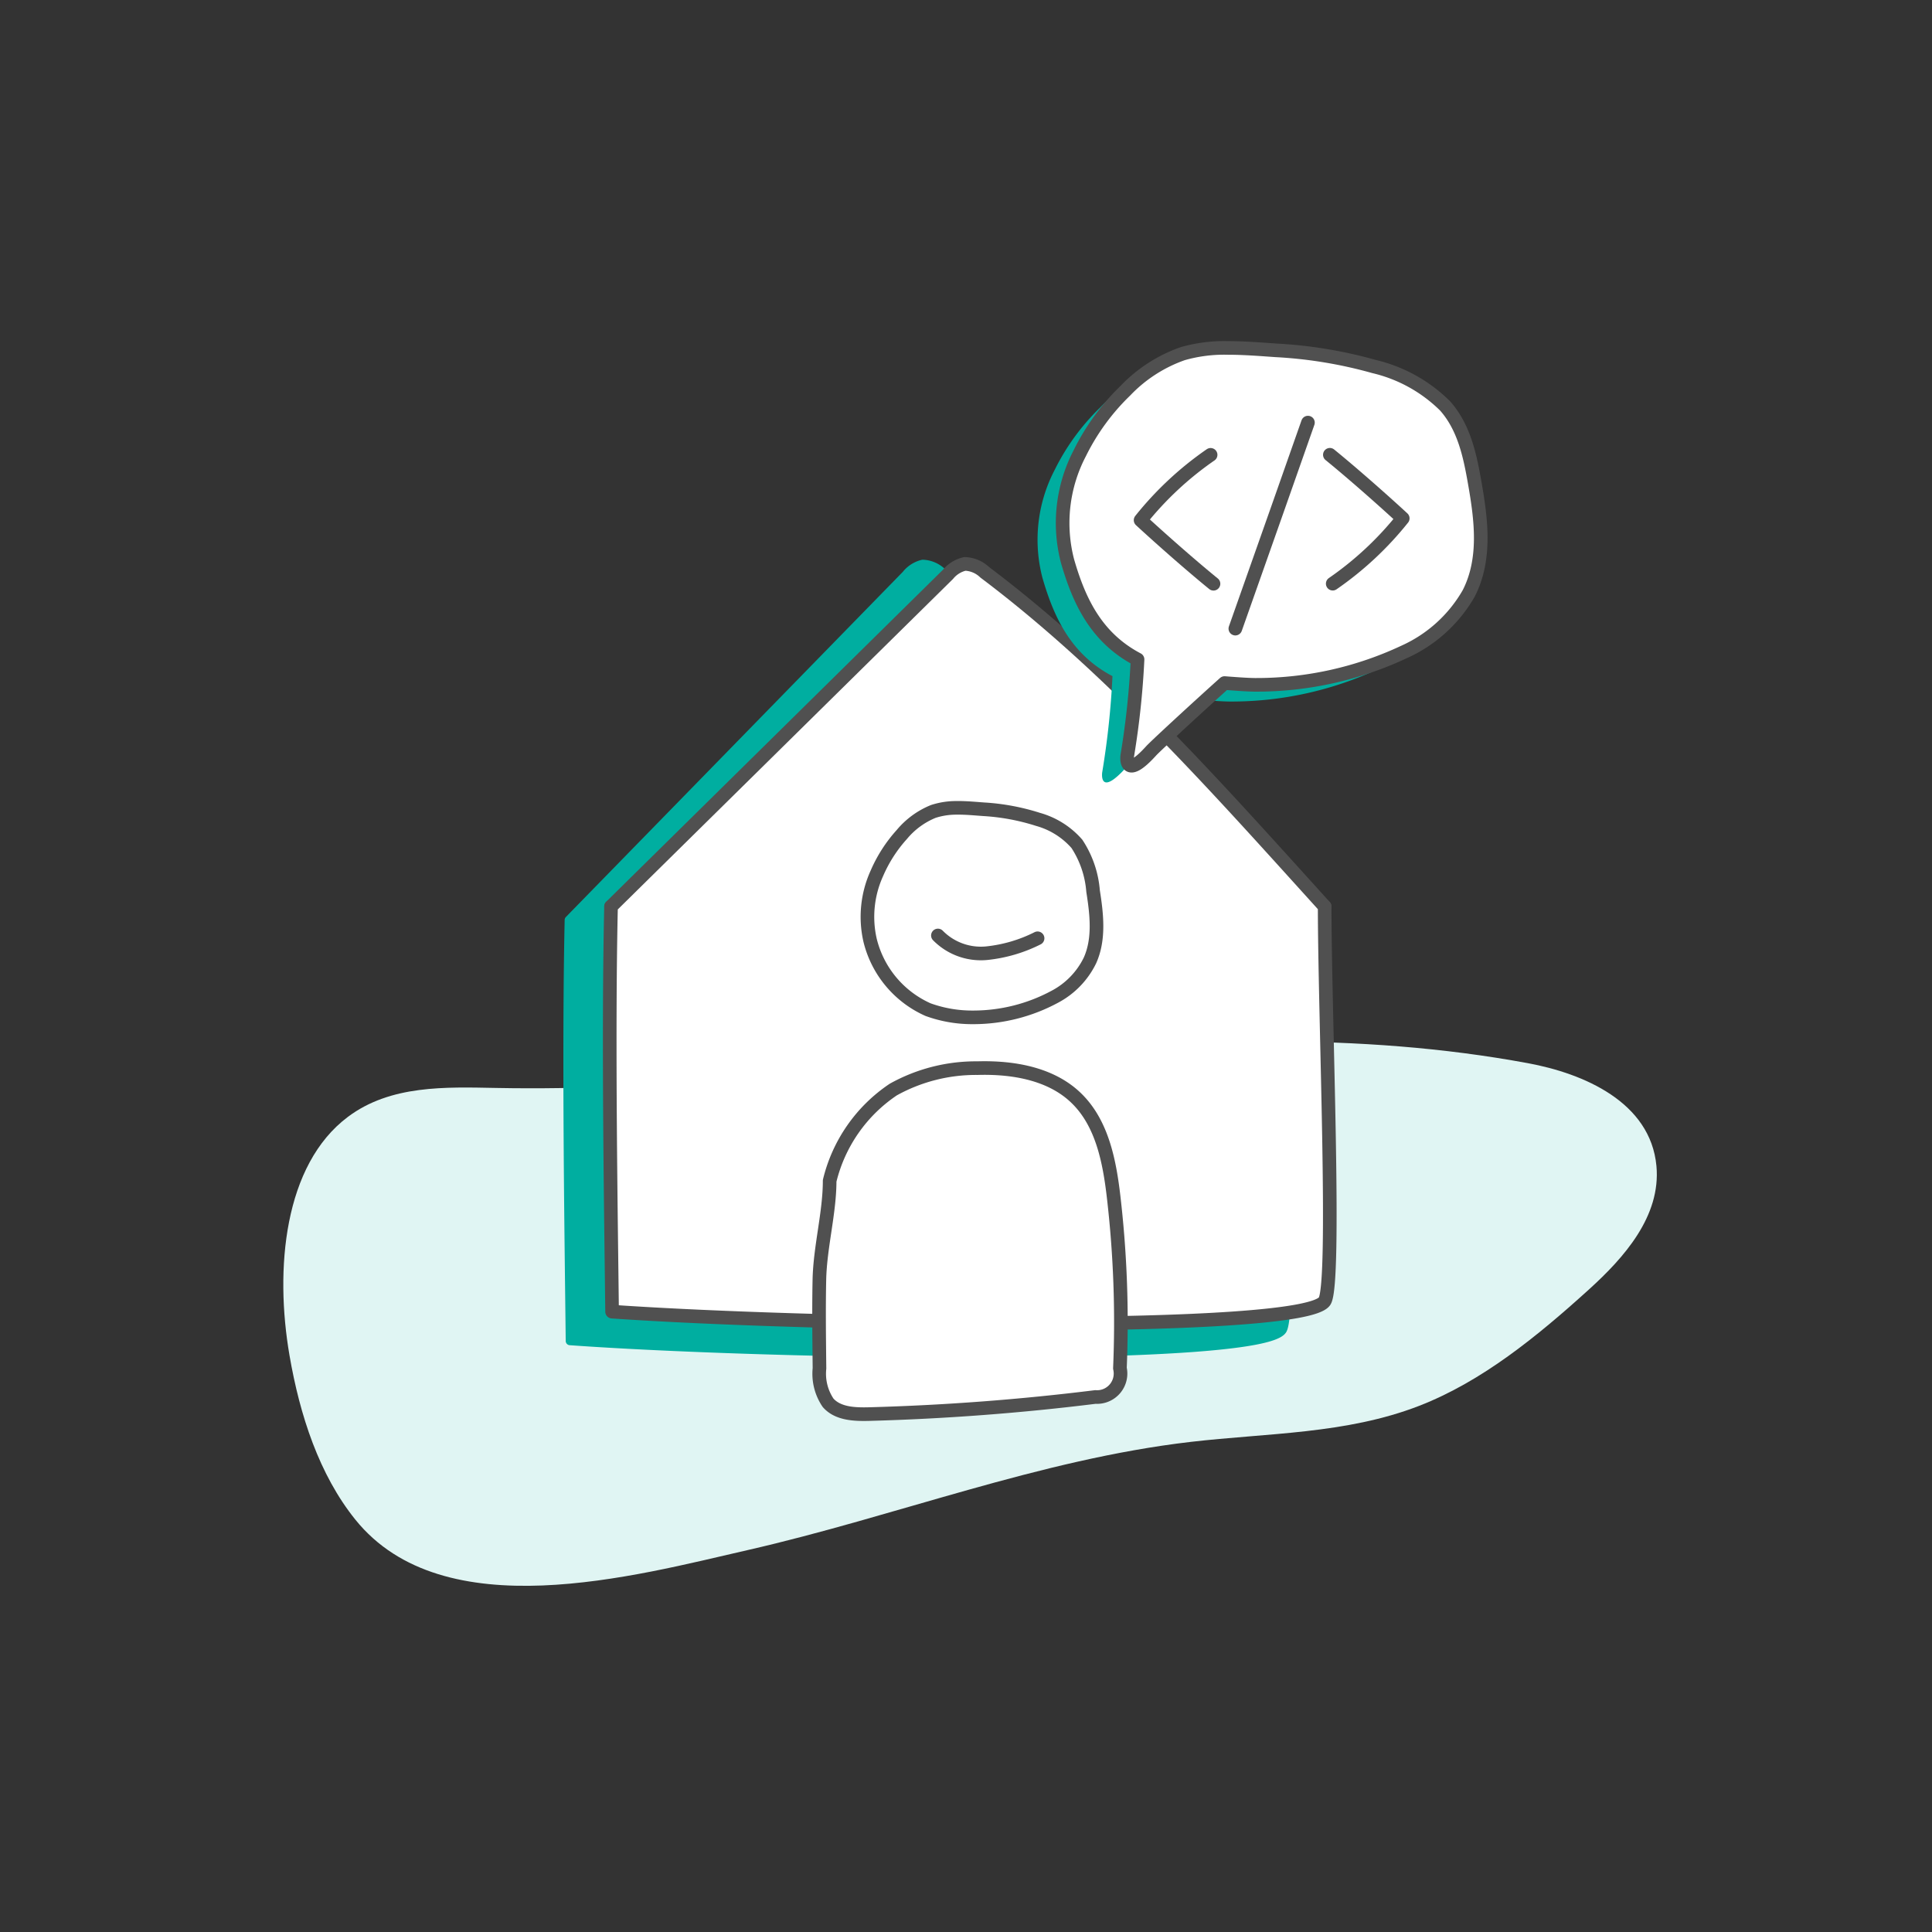
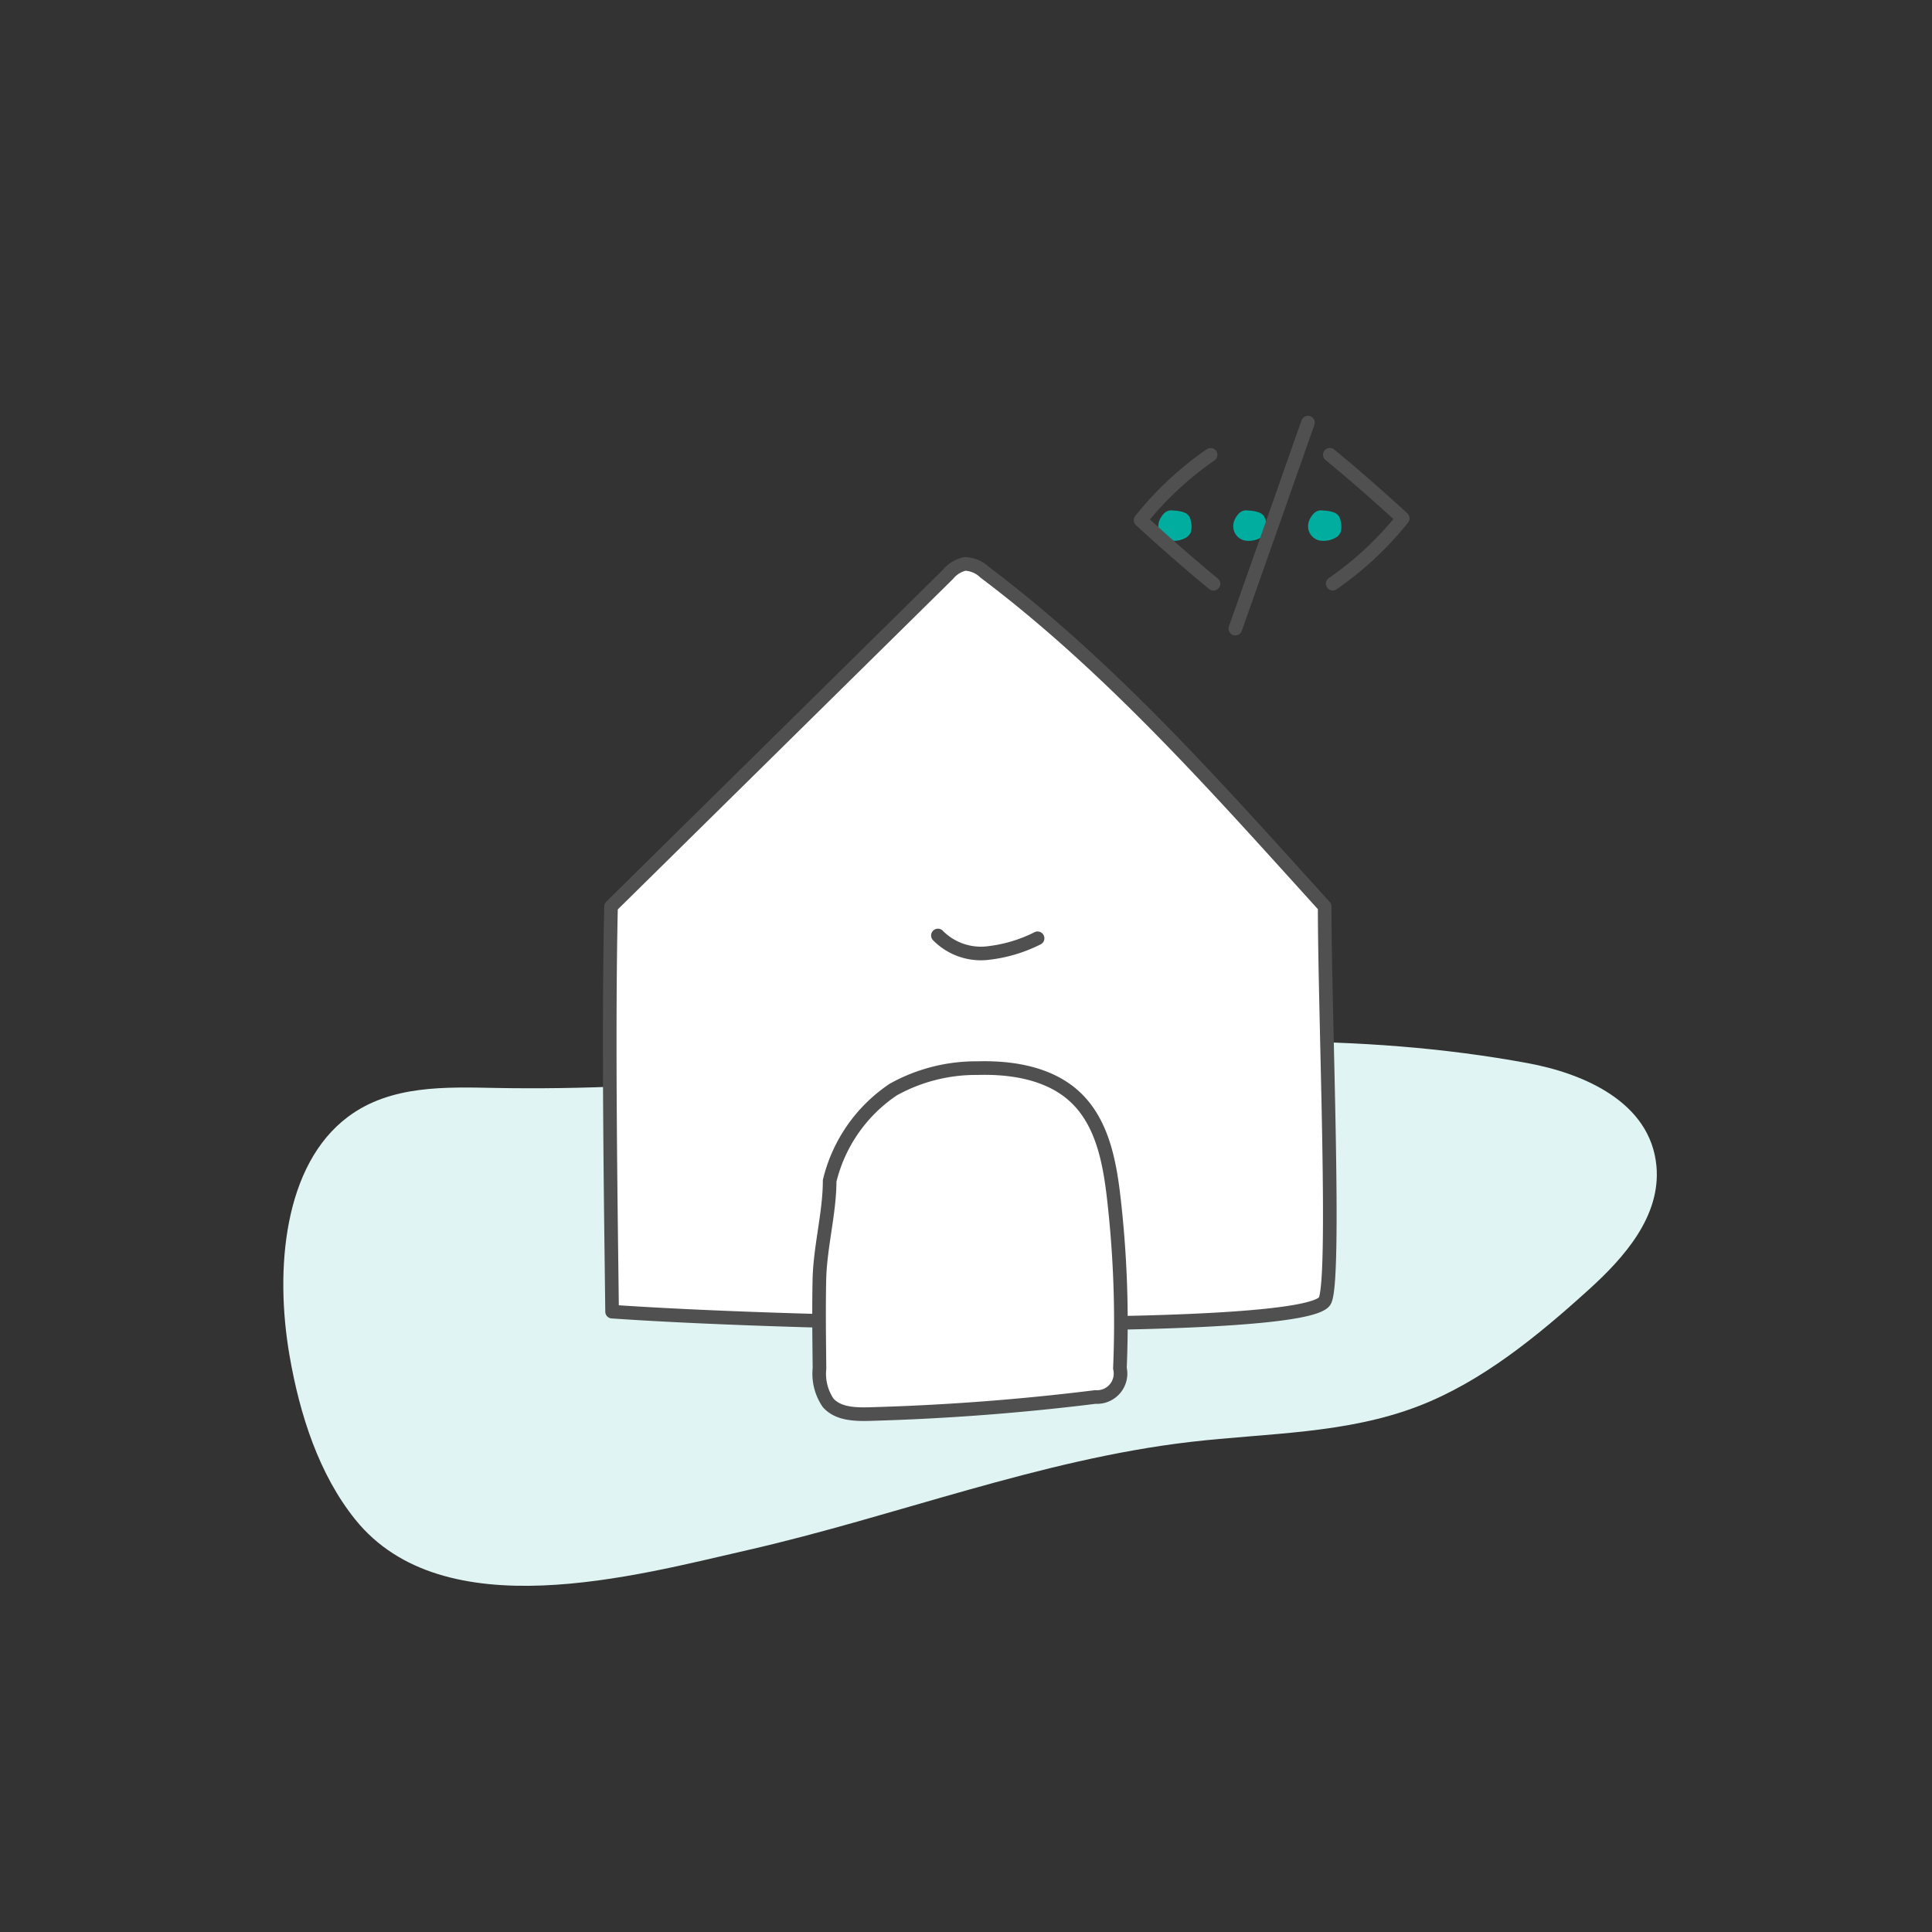
<svg xmlns="http://www.w3.org/2000/svg" width="227" height="227" viewBox="0 0 227 227">
  <rect x="0" y="0" width="227" height="227" fill="#333333" stroke="none" />
  <g id="Group_19746" data-name="Group 19746" transform="translate(-466 -2836.801)">
    <g id="Group_21976" data-name="Group 21976" transform="translate(499.28 2877.677)">
      <path id="Path_86694" data-name="Path 86694" d="M4886.04,1403.847c9-1.049,18.256-.91,26.823-4.227,7.4-2.867,13.879-8.161,20-13.709,4.079-3.7,8.442-8.57,7.9-14.479-.7-7.519-8.558-10.87-15.1-12.08-39.978-7.4-80.729,3.682-121.227,2.91-5.979-.114-12.4-.353-17.4,3.383-7.56,5.651-8.628,17.922-6.881,28.042,1.21,7.026,3.489,14.026,7.741,19.3,10.354,12.841,32.9,6.585,46.083,3.575C4851.38,1412.589,4868.312,1405.912,4886.04,1403.847Z" transform="translate(-4779.42 -1275.309)" fill="#e0f5f3" />
-       <path id="Path_86695" data-name="Path 86695" d="M4890.252,1353.579c0,13.161,1.356,45.938,0,48.169-2.4,3.944-59.956,3-83.726,1.293-.124-11.388-.474-33.448-.124-49.461q19.806-20.284,39.6-40.565a3.559,3.559,0,0,1,1.972-1.265,3.472,3.472,0,0,1,2.342,1.033C4865.107,1324.338,4877.653,1339.125,4890.252,1353.579Z" transform="translate(-4772.837 -1286.362)" fill="#00aea0" stroke="#00aea0" stroke-linecap="round" stroke-linejoin="round" stroke-width="1" />
-       <line id="Line_19313" data-name="Line 19313" x1="83.846" transform="translate(38.515 65.641)" fill="#fff" stroke="#505050" stroke-linecap="round" stroke-linejoin="round" stroke-width="1.6" />
      <path id="Path_86696" data-name="Path 86696" d="M4894.224,1352c0,12.664,1.356,44.21,0,46.355-2.4,3.8-59.956,2.889-83.725,1.244-.123-10.958-.476-32.188-.123-47.6q19.806-19.52,39.6-39.038a3.573,3.573,0,0,1,1.972-1.218,3.531,3.531,0,0,1,2.341.992C4869.079,1323.864,4881.626,1338.094,4894.224,1352Z" transform="translate(-4771.862 -1286.363)" fill="#fff" stroke="#505050" stroke-linecap="round" stroke-linejoin="round" stroke-width="1.6" />
      <g id="Group_21969" data-name="Group 21969" transform="translate(62.96 54.038)">
-         <path id="Path_86697" data-name="Path 86697" d="M4844.959,1334.758a8.749,8.749,0,0,0-2.68.419,9.4,9.4,0,0,0-3.705,2.712,16.612,16.612,0,0,0-2.926,4.551,12.341,12.341,0,0,0-.8,7.889,12.054,12.054,0,0,0,6.8,8.135,15.162,15.162,0,0,0,5.167.91h.184a20.213,20.213,0,0,0,9.533-2.412,9.547,9.547,0,0,0,4.144-4.27c1.133-2.516.8-5.423.369-8.149a11.756,11.756,0,0,0-1.9-5.553,9.408,9.408,0,0,0-4.57-2.877,25.906,25.906,0,0,0-6.34-1.186c-.973-.069-2.025-.172-3.062-.172h-.232" transform="translate(-4828.854 -1334.754)" fill="#fff" stroke="#505050" stroke-linecap="round" stroke-linejoin="round" stroke-width="1.6" />
        <path id="Path_86698" data-name="Path 86698" d="M4831.214,1372.56a18,18,0,0,1,7.484-10.732,19.971,19.971,0,0,1,9.879-2.511c4.149-.123,8.62.626,11.6,3.506,3.067,2.958,3.927,7.482,4.415,11.71a127.56,127.56,0,0,1,.727,20.045,2.759,2.759,0,0,1-2.88,3.377q-13.215,1.641-26.545,2.008c-1.741.047-3.718-.021-4.864-1.33a6.07,6.07,0,0,1-1.01-4.034c-.037-3.5-.084-6.986-.01-10.477C4830.1,1380.282,4831.214,1376.287,4831.214,1372.56Z" transform="translate(-4829.975 -1328.73)" fill="#fff" stroke="#505050" stroke-linecap="round" stroke-linejoin="round" stroke-width="1.6" />
      </g>
      <path id="Path_86699" data-name="Path 86699" d="M4841.185,1346.8a7.081,7.081,0,0,0,5.71,2.084,17.192,17.192,0,0,0,6-1.754" transform="translate(-4764.265 -1277.762)" fill="none" stroke="#505050" stroke-linecap="round" stroke-linejoin="round" stroke-width="1.6" />
      <g id="Group_21973" data-name="Group 21973" transform="translate(88.633 1.964)">
        <g id="Group_21970" data-name="Group 21970" transform="translate(14.183 17.126)">
          <path id="Path_86700" data-name="Path 86700" d="M4863.519,1306.693a1.289,1.289,0,0,0-.418.063,1.358,1.358,0,0,0-.535.392,2.4,2.4,0,0,0-.426.662,1.815,1.815,0,0,0-.115,1.146,1.746,1.746,0,0,0,.984,1.181,2.164,2.164,0,0,0,.775.139,2.922,2.922,0,0,0,1.391-.351,1.392,1.392,0,0,0,.6-.616,2.1,2.1,0,0,0,.052-1.186,1.711,1.711,0,0,0-.276-.806,1.363,1.363,0,0,0-.666-.418,3.85,3.85,0,0,0-.919-.174c-.141-.01-.293-.025-.444-.025" transform="translate(-4861.979 -1306.693)" fill="#00ad9f" />
        </g>
        <g id="Group_21971" data-name="Group 21971" transform="translate(22.986 17.126)">
          <path id="Path_86701" data-name="Path 86701" d="M4870.58,1306.693a1.288,1.288,0,0,0-.417.063,1.359,1.359,0,0,0-.539.392,2.463,2.463,0,0,0-.417.662,1.8,1.8,0,0,0-.116,1.146,1.744,1.744,0,0,0,.986,1.181,2.192,2.192,0,0,0,.78.14,2.933,2.933,0,0,0,1.389-.352,1.389,1.389,0,0,0,.6-.616,2.1,2.1,0,0,0,.052-1.186,1.705,1.705,0,0,0-.277-.806,1.374,1.374,0,0,0-.665-.418,3.894,3.894,0,0,0-.922-.174c-.139-.01-.292-.025-.444-.025" transform="translate(-4869.046 -1306.693)" fill="#00ad9f" />
        </g>
        <g id="Group_21972" data-name="Group 21972" transform="translate(31.781 17.126)">
          <path id="Path_86702" data-name="Path 86702" d="M4877.648,1306.693a1.284,1.284,0,0,0-.418.063,1.36,1.36,0,0,0-.539.391,2.439,2.439,0,0,0-.417.662,1.8,1.8,0,0,0-.124,1.146,1.749,1.749,0,0,0,.987,1.181,2.184,2.184,0,0,0,.777.139,2.945,2.945,0,0,0,1.392-.351,1.4,1.4,0,0,0,.6-.617,2.1,2.1,0,0,0,.053-1.185,1.708,1.708,0,0,0-.278-.806,1.36,1.36,0,0,0-.665-.418,3.88,3.88,0,0,0-.921-.174c-.138-.01-.292-.025-.443-.025" transform="translate(-4876.108 -1306.693)" fill="#00ad9f" />
        </g>
-         <path id="Path_86703" data-name="Path 86703" d="M4898.3,1321.785a16.532,16.532,0,0,1-7.562,6.864,40.819,40.819,0,0,1-17.394,3.88c-.91.011-2.835-.138-3.732-.208-2.9,2.6-8.045,7.327-8.643,7.984-2.911,3.212-2.852,1.054-2.792.563a96.9,96.9,0,0,0,1.21-11.322h0c-4.852-2.551-6.876-6.864-8.231-11.561a17.734,17.734,0,0,1,1.449-12.688,26.525,26.525,0,0,1,5.343-7.321,17.126,17.126,0,0,1,6.757-4.361,17.677,17.677,0,0,1,5.318-.668c1.892,0,3.809.155,5.583.277a53.08,53.08,0,0,1,11.575,1.906,17.59,17.59,0,0,1,8.337,4.622c2.226,2.5,2.912,5.793,3.464,8.926C4899.769,1313.062,4900.377,1317.736,4898.3,1321.785Z" transform="translate(-4850.59 -1292.942)" fill="#00ad9f" />
      </g>
-       <path id="Path_86704" data-name="Path 86704" d="M4900.663,1320.207a16.525,16.525,0,0,1-7.561,6.865,40.831,40.831,0,0,1-17.394,3.881c-.91.011-2.835-.139-3.731-.21-2.9,2.6-8.045,7.327-8.643,7.984-2.91,3.212-2.851,1.055-2.792.564a97.124,97.124,0,0,0,1.21-11.323h0c-4.852-2.551-6.875-6.864-8.229-11.561a17.723,17.723,0,0,1,1.449-12.686,26.491,26.491,0,0,1,5.343-7.322,17.128,17.128,0,0,1,6.756-4.361,17.774,17.774,0,0,1,5.319-.669c1.892,0,3.809.156,5.583.279a52.906,52.906,0,0,1,11.573,1.906,17.573,17.573,0,0,1,8.337,4.622c2.219,2.5,2.912,5.786,3.465,8.925C4902.126,1311.484,4902.737,1316.158,4900.663,1320.207Z" transform="translate(-4761.376 -1291.364)" fill="#fff" stroke="#505050" stroke-linecap="round" stroke-linejoin="round" stroke-width="1.6" />
      <g id="Group_21975" data-name="Group 21975" transform="translate(100.734 8.777)">
        <g id="Group_21974" data-name="Group 21974" transform="translate(11.132)">
          <path id="Path_86705" data-name="Path 86705" d="M4877.776,1298.412c-2.08,5.943-4.734,13.45-8.531,24.208" transform="translate(-4869.245 -1298.412)" fill="none" stroke="#505050" stroke-linecap="round" stroke-linejoin="round" stroke-width="1.6" />
        </g>
        <path id="Path_86706" data-name="Path 86706" d="M4868.872,1316.6c-2.877-2.342-6.568-5.623-8.565-7.47a38.578,38.578,0,0,1,8.226-7.676" transform="translate(-4860.307 -1297.666)" fill="none" stroke="#505050" stroke-linecap="round" stroke-linejoin="round" stroke-width="1.6" />
        <path id="Path_86707" data-name="Path 86707" d="M4878.163,1301.448c2.877,2.342,6.566,5.624,8.563,7.471a38.523,38.523,0,0,1-8.226,7.673" transform="translate(-4855.925 -1297.667)" fill="none" stroke="#505050" stroke-linecap="round" stroke-linejoin="round" stroke-width="1.6" />
      </g>
    </g>
    <rect id="Rectangle_25481" data-name="Rectangle 25481" width="227" height="227" transform="translate(466 2836.801)" fill="none" />
  </g>
</svg>